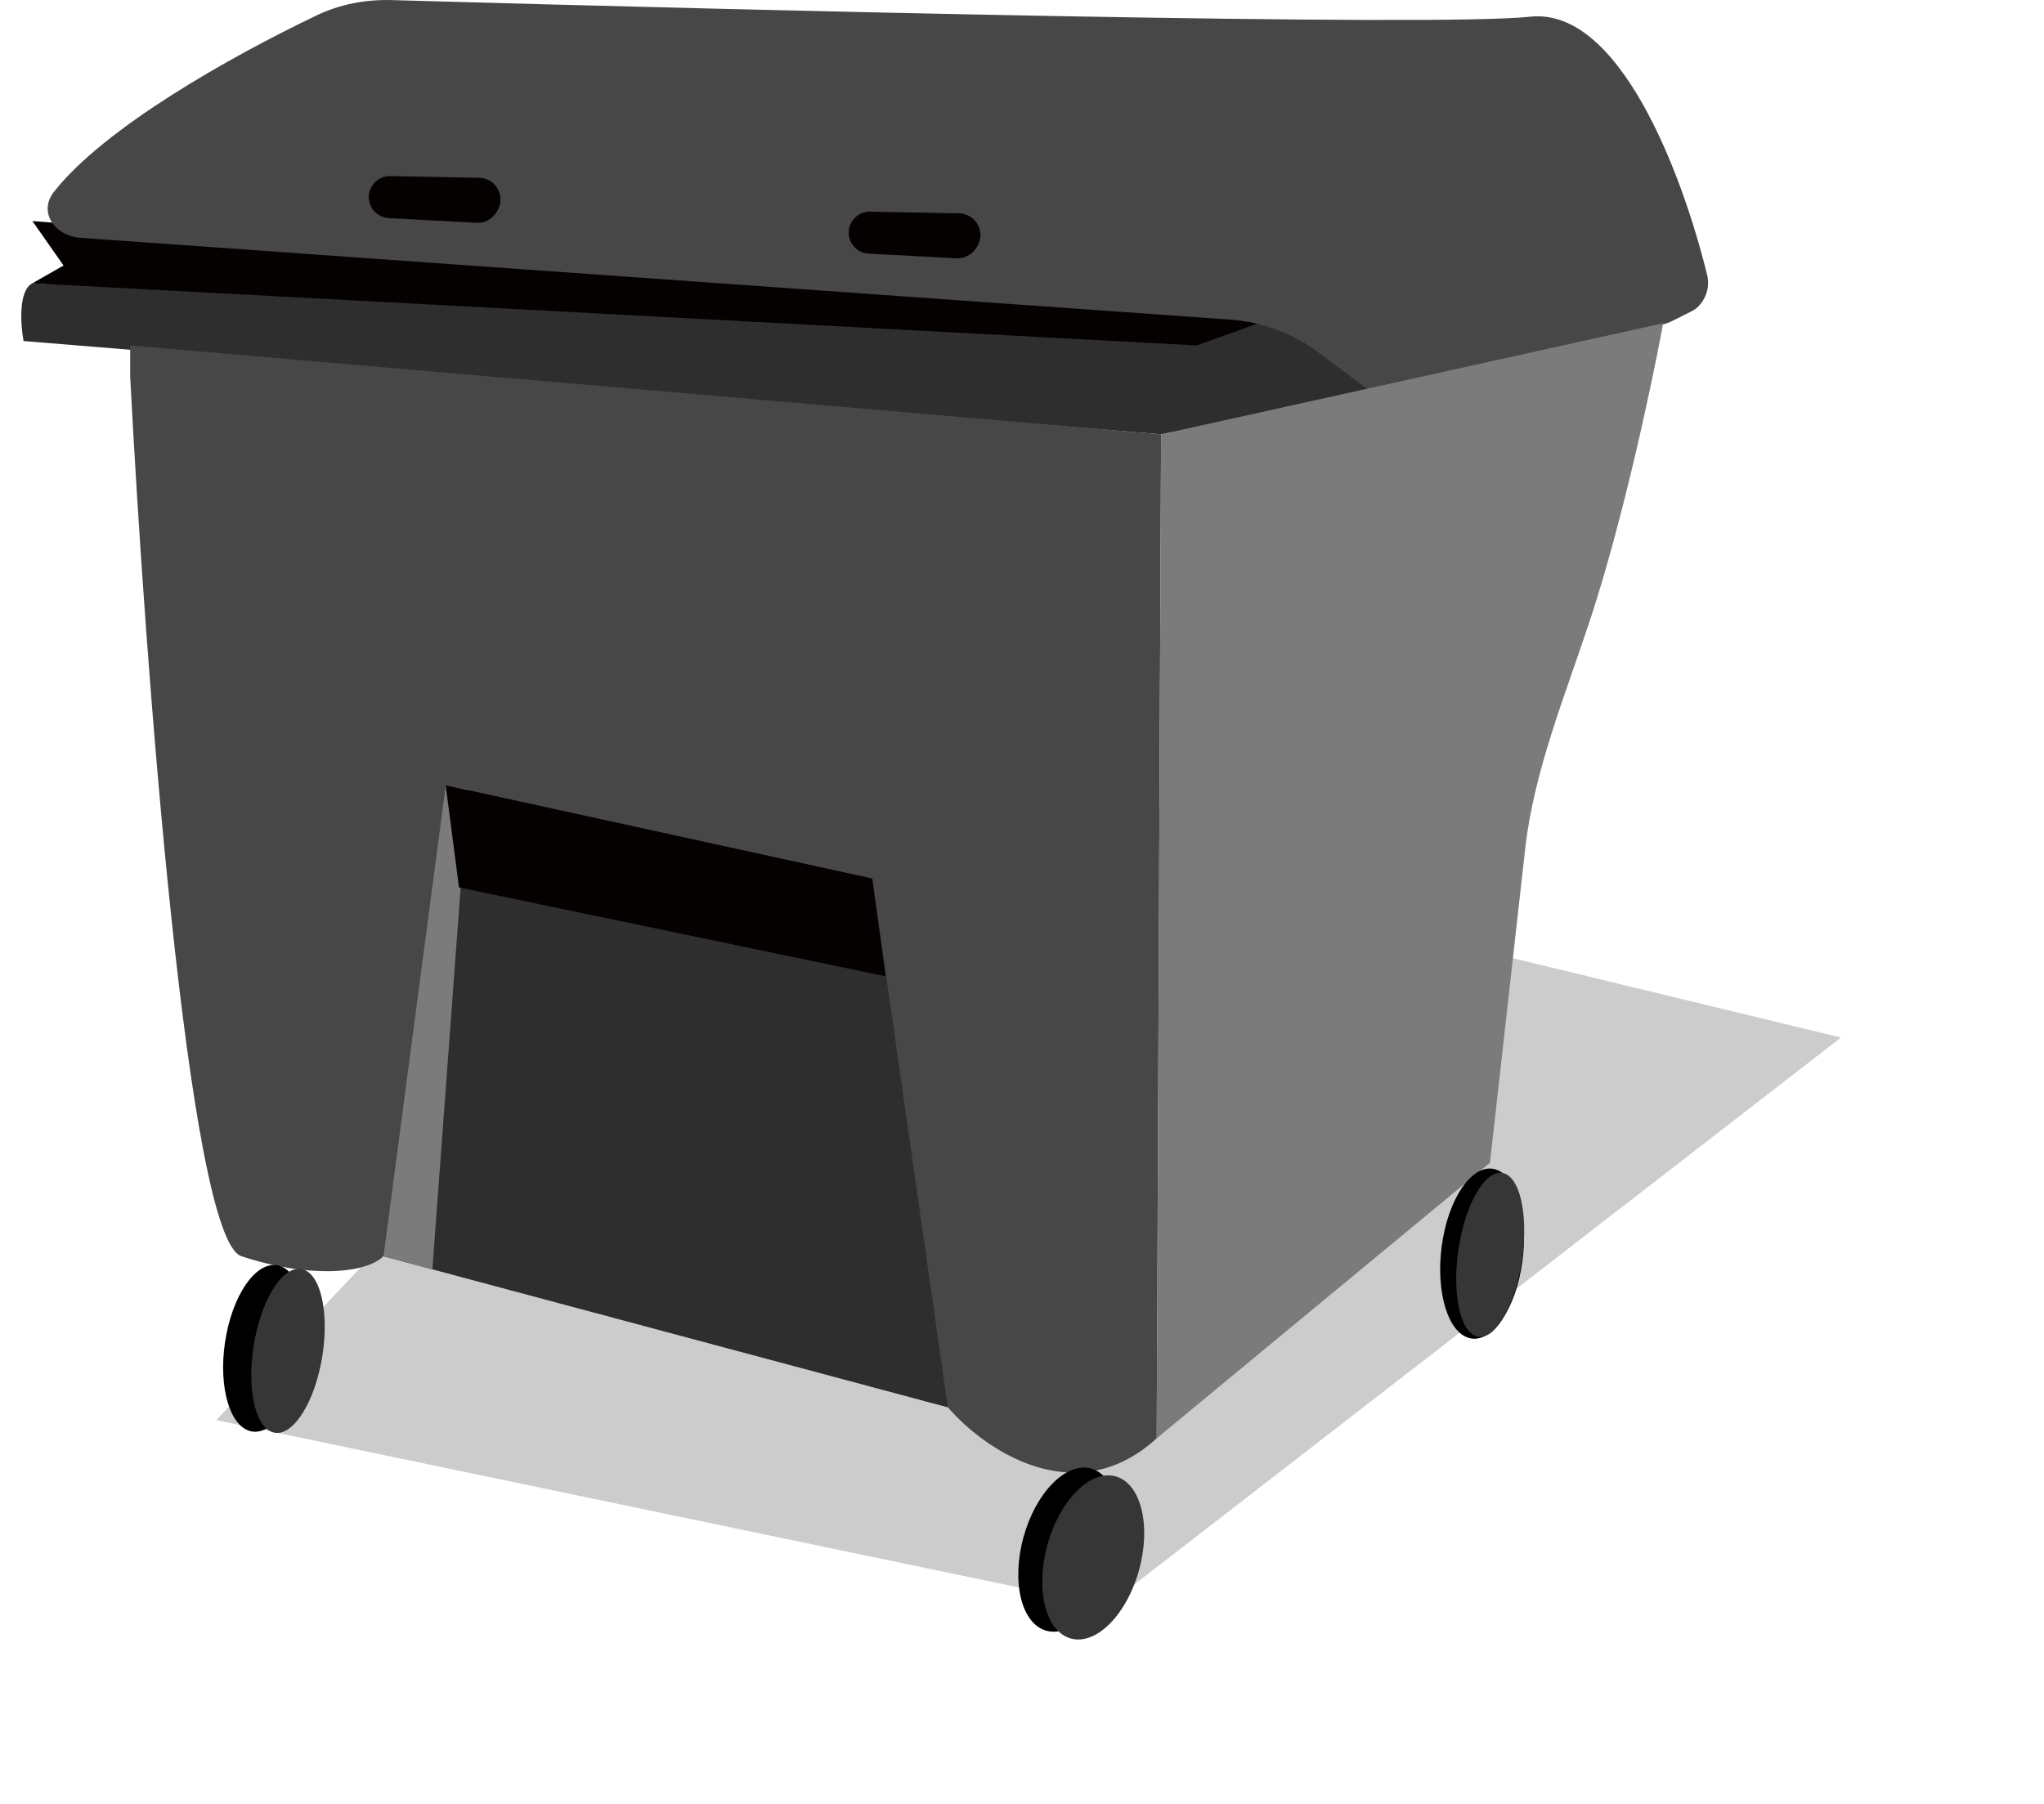
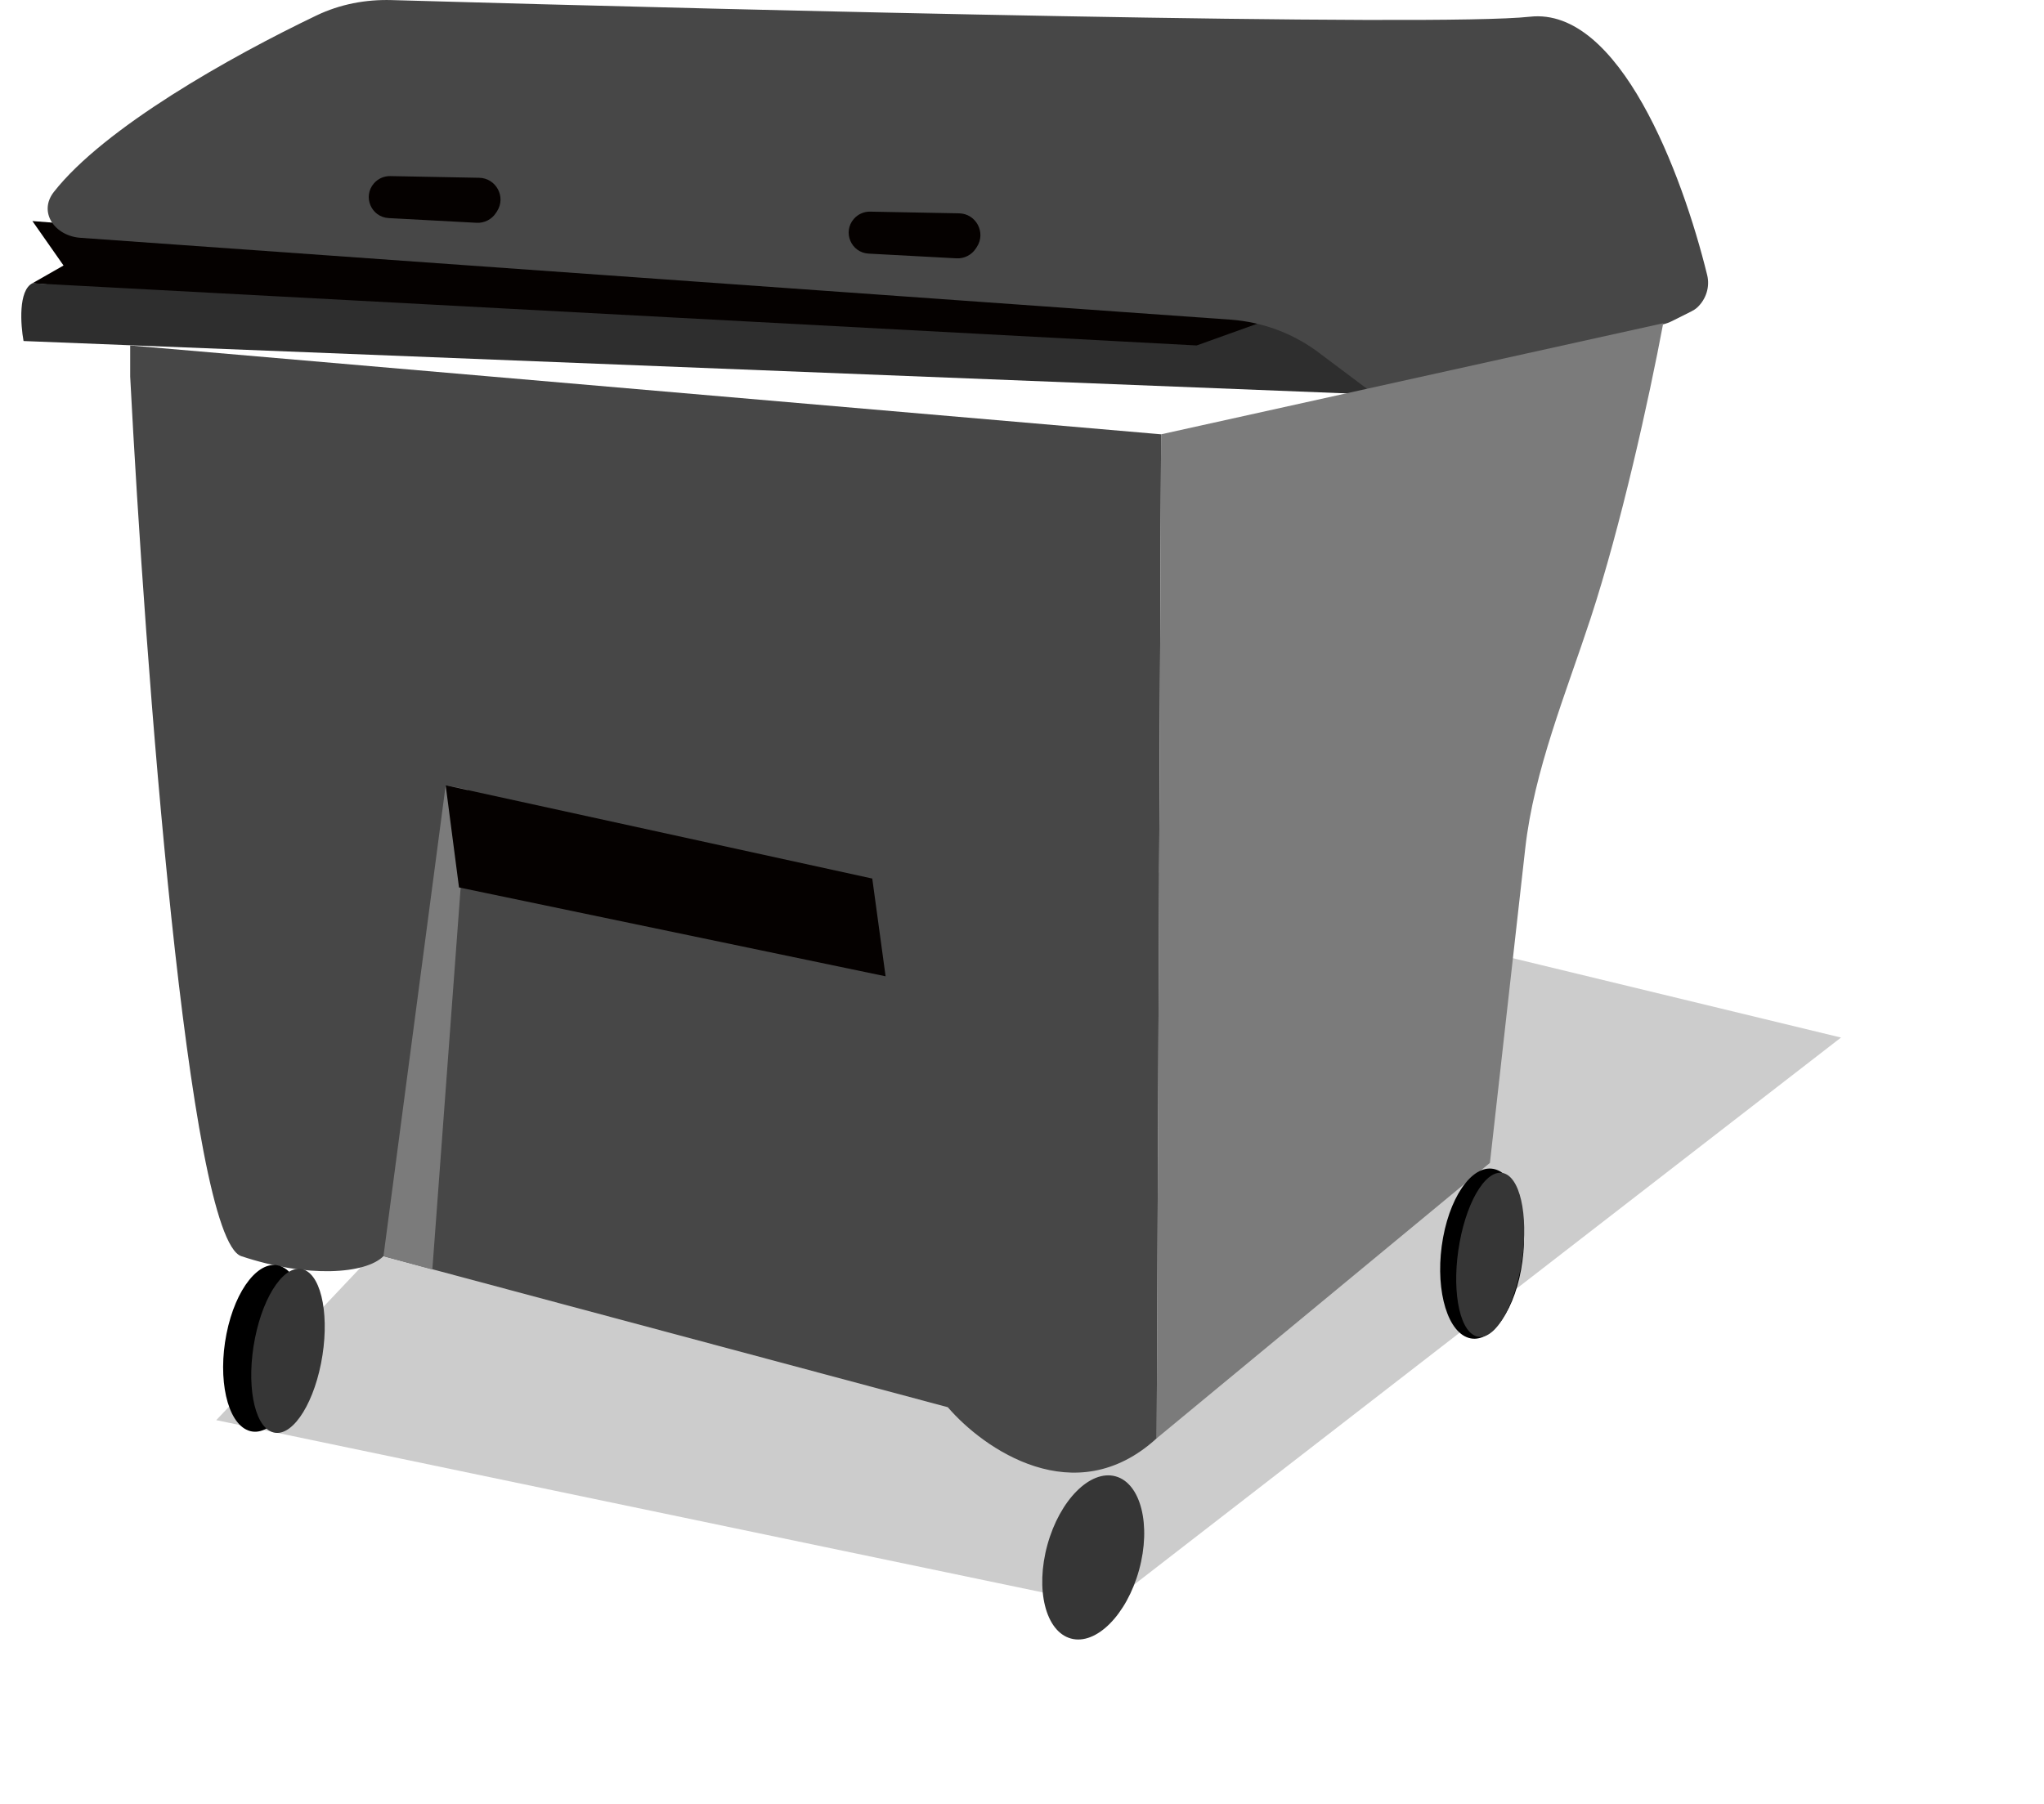
<svg xmlns="http://www.w3.org/2000/svg" width="94" height="83" viewBox="0 0 94 83" fill="none">
  <g opacity="0.2" filter="url(#filter0_f_4725_904)">
    <path d="M84.664 47.727L50.9 73.865L9.945 65.326L37.394 36.292L84.664 47.727Z" fill="black" />
  </g>
  <path d="M2.922 12.213L1.491 13.03L55.236 17.526L58.915 16.708V14.665L1.491 10.169L2.922 12.213Z" fill="#050100" />
-   <path d="M63.002 18.139V13.03L55.032 15.891L1.491 13.03C0.837 13.357 0.946 14.937 1.083 15.687L53.397 19.978L63.002 18.139Z" fill="#2E2E2E" />
+   <path d="M63.002 18.139V13.03L55.032 15.891L1.491 13.03C0.837 13.357 0.946 14.937 1.083 15.687L63.002 18.139Z" fill="#2E2E2E" />
  <path d="M56.59 14.704L3.699 10.939C2.518 10.855 1.746 9.759 2.478 8.827C4.796 5.874 10.562 2.623 14.564 0.707C15.639 0.193 16.817 -0.03 18.008 0.004C34.777 0.486 66.102 1.242 70.358 0.769C74.466 0.312 77.359 7.962 78.509 12.649C78.643 13.195 78.461 13.76 78.058 14.14C77.97 14.222 77.865 14.283 77.758 14.337L76.896 14.768C76.761 14.835 76.62 14.887 76.473 14.923L63.206 18.139L60.754 16.3C59.555 15.367 58.106 14.812 56.59 14.704Z" fill="#474747" />
  <path d="M22.035 8.178L17.946 8.1C17.66 8.095 17.385 8.218 17.197 8.434C16.669 9.041 17.072 9.989 17.876 10.032L21.916 10.248C22.274 10.267 22.615 10.094 22.809 9.793L22.856 9.721C23.282 9.063 22.819 8.193 22.035 8.178Z" fill="#050100" />
  <path d="M44.105 9.813L40.016 9.735C39.73 9.73 39.455 9.853 39.267 10.069C38.739 10.676 39.142 11.623 39.946 11.666L43.986 11.883C44.344 11.902 44.685 11.729 44.879 11.428L44.926 11.356C45.352 10.698 44.889 9.828 44.105 9.813Z" fill="#050100" />
  <path d="M11.096 57.783C8.644 56.966 6.668 30.468 5.987 17.322V15.891L53.397 19.978L53.193 66.162C49.433 69.595 45.223 66.639 43.588 64.731L17.635 57.783C16.818 58.601 14.161 58.805 11.096 57.783Z" fill="#474747" />
  <path d="M76.489 14.869L53.397 19.978L53.193 66.162L68.519 53.492L70.144 39.022C70.546 35.438 72.021 31.878 73.146 28.452C74.546 24.188 75.835 18.355 76.489 14.869Z" fill="#7B7B7B" />
  <path d="M69.951 58.408C69.561 60.53 68.442 61.919 67.451 61.51C66.461 61.101 65.975 59.049 66.365 56.926C66.756 54.804 67.875 53.415 68.865 53.824C69.856 54.233 70.342 56.285 69.951 58.408Z" fill="black" />
  <path d="M69.938 58.302C69.559 60.362 68.623 61.772 67.847 61.451C67.07 61.13 66.748 59.2 67.127 57.14C67.506 55.08 68.442 53.67 69.219 53.991C69.995 54.312 70.317 56.242 69.938 58.302Z" fill="#363636" />
-   <path d="M40.114 40.413L20.496 36.122L17.635 57.783L43.588 64.731L40.114 40.413Z" fill="#2E2E2E" />
  <path d="M19.883 58.397L17.635 57.783L20.496 36.122L21.518 36.326L19.883 58.397Z" fill="#7B7B7B" />
  <path d="M21.109 40.822L20.496 36.122L40.114 40.413L40.727 44.909L21.109 40.822Z" fill="#050100" />
  <path d="M13.912 62.692C13.498 64.778 12.379 66.169 11.414 65.8C10.448 65.431 10.001 63.441 10.416 61.355C10.83 59.27 11.949 57.878 12.914 58.248C13.88 58.617 14.327 60.607 13.912 62.692Z" fill="black" />
  <path d="M14.763 62.719C14.353 64.779 13.342 66.189 12.503 65.868C11.664 65.548 11.316 63.618 11.726 61.558C12.135 59.498 13.147 58.088 13.985 58.408C14.824 58.729 15.172 60.659 14.763 62.719Z" fill="#363636" />
-   <path d="M51.23 71.856C50.662 73.916 49.27 75.33 48.121 75.013C46.972 74.696 46.501 72.769 47.069 70.709C47.636 68.649 49.028 67.236 50.178 67.553C51.327 67.87 51.798 69.796 51.23 71.856Z" fill="black" />
  <path d="M52.383 72.222C51.815 74.281 50.411 75.692 49.248 75.371C48.084 75.05 47.602 73.12 48.169 71.06C48.737 69 50.141 67.59 51.304 67.911C52.468 68.231 52.95 70.162 52.383 72.222Z" fill="#363636" />
  <defs>
    <filter id="filter0_f_4725_904" x="0.945" y="27.292" width="92.719" height="55.573" filterUnits="userSpaceOnUse" color-interpolation-filters="sRGB">
      <feFlood flood-opacity="0" result="BackgroundImageFix" />
      <feBlend mode="normal" in="SourceGraphic" in2="BackgroundImageFix" result="shape" />
      <feGaussianBlur stdDeviation="4.5" result="effect1_foregroundBlur_4725_904" />
    </filter>
  </defs>
</svg>